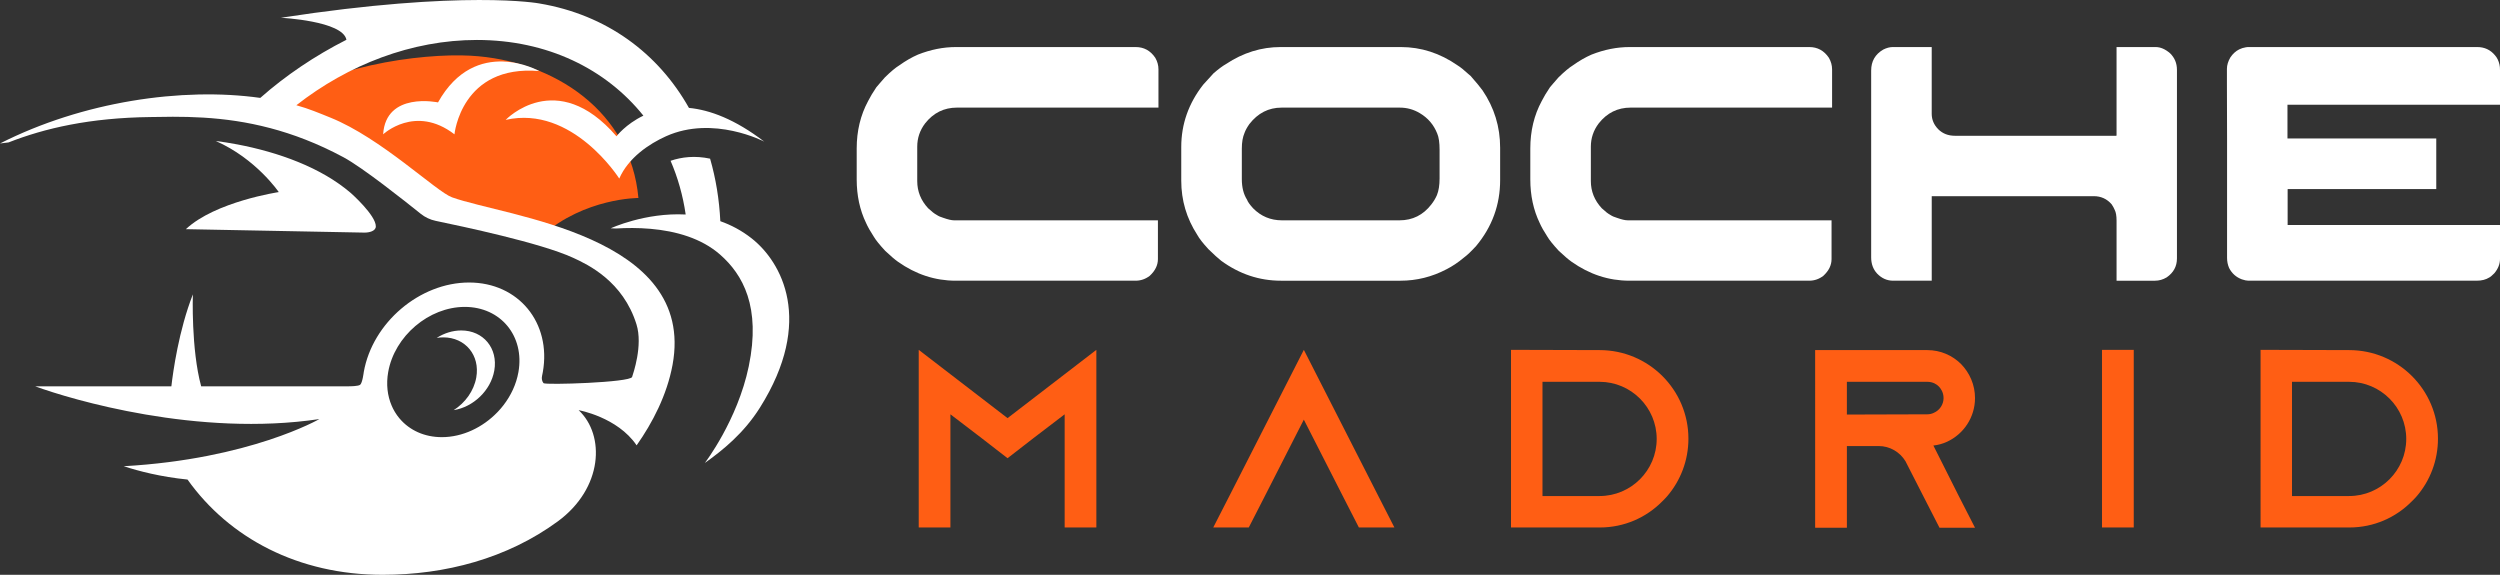
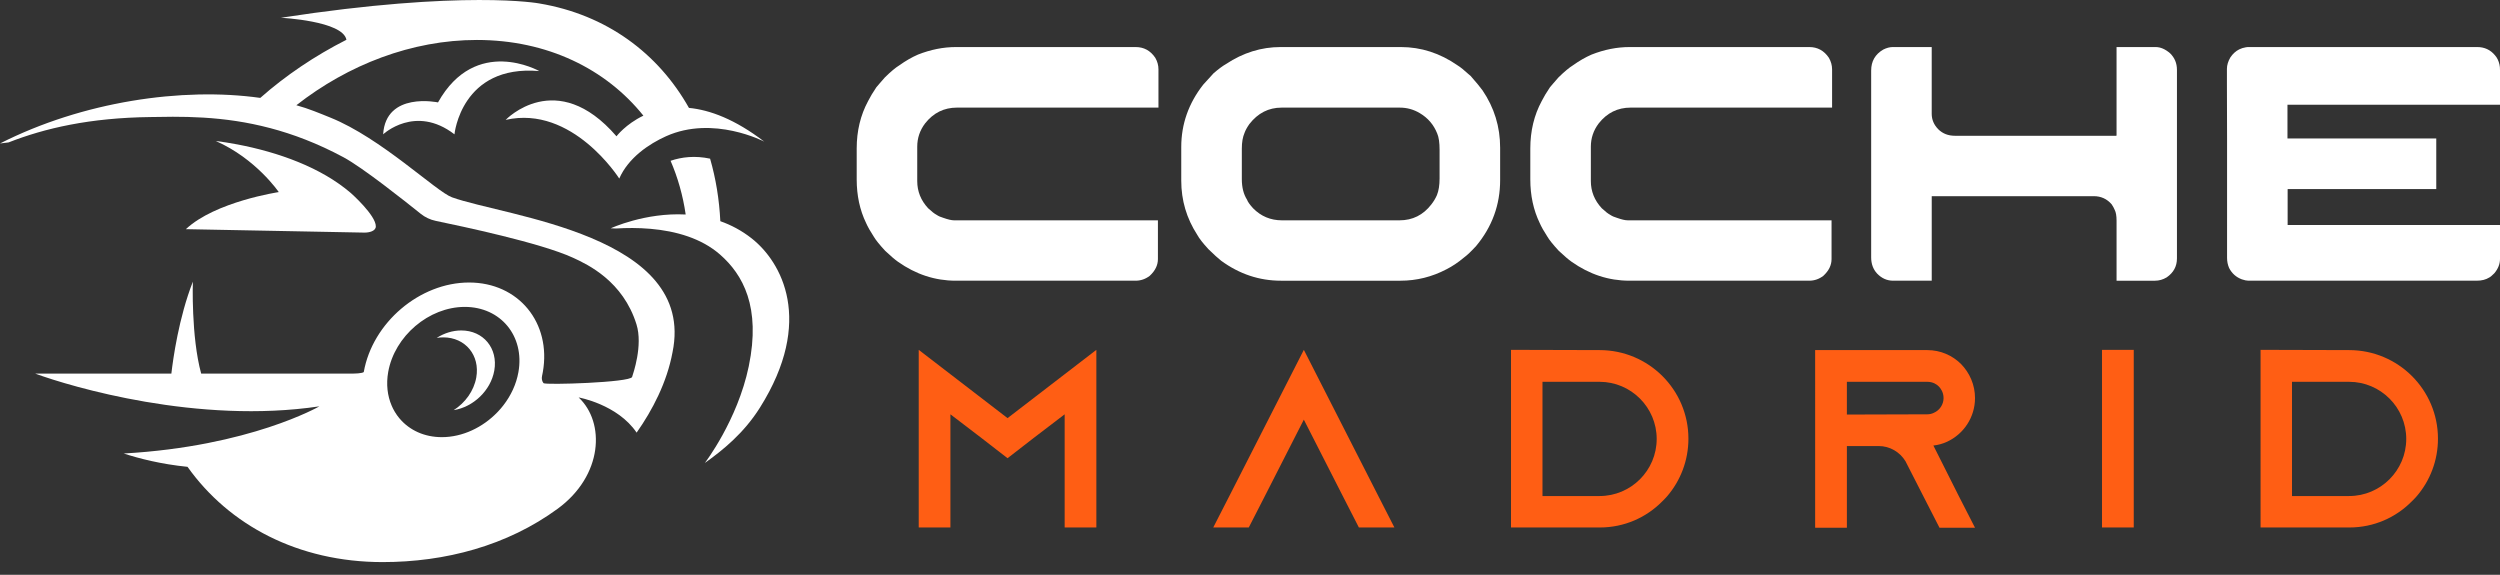
<svg xmlns="http://www.w3.org/2000/svg" version="1.1" id="Calque_1" x="0px" y="0px" width="230.336px" height="52.958px" viewBox="0 0 230.336 52.958" enable-background="new 0 0 230.336 52.958" xml:space="preserve">
  <rect x="0" y="0" width="230.336" height="52.958" fill="#333333" stroke="none" />
  <g>
-     <path fill="#FF5E14" d="M58.819,18.241c0,0-4.933-0.021-8.903,3.473c0,0-5.091-1.344-5.918-1.6c-2.114-0.657-5.765-1.91-5.765-1.91   c-5.519-6.668-13.432-8.073-13.432-8.073c4.742-4.037,14.002-5.25,18.545-5C51.144,5.562,58.117,10.337,58.819,18.241z" />
    <g>
      <path fill="#FFFFFF" d="M69.25,21.961c-0.924-0.726-1.9-1.235-2.883-1.582c-0.099-2.01-0.417-3.942-0.943-5.761    c-1.391-0.297-2.611-0.154-3.641,0.196c0.667,1.541,1.138,3.2,1.392,4.949c-3.744-0.197-6.905,1.271-6.905,1.271    c0.166,0.003,0.328,0.01,0.488,0.018c1.891-0.116,4.39-0.047,6.635,0.735c0.113,0.04,0.226,0.081,0.337,0.124    c0.024,0.009,0.047,0.019,0.071,0.027c0.246,0.097,0.487,0.203,0.723,0.319c0.021,0.01,0.042,0.021,0.063,0.031    c0.238,0.119,0.472,0.248,0.699,0.388c0.016,0.01,0.032,0.021,0.048,0.031c0.229,0.143,0.451,0.297,0.666,0.465    c0.013,0.009,0.024,0.019,0.037,0.029c0.104,0.08,0.205,0.164,0.305,0.252c2.104,1.844,3.781,4.824,2.645,10.297    c-1.036,4.986-4.047,8.905-4.047,8.905c1.63-1.159,3.581-2.72,5.081-5.106C75.042,29.561,72.015,24.135,69.25,21.961z" />
      <path fill="#FFFFFF" d="M49.685,6.548c0,0-5.857-3.313-9.329,2.887c0,0-4.808-1.027-5.056,2.941c0,0,2.954-2.782,6.572,0    C41.872,12.376,42.492,5.928,49.685,6.548z" />
      <path fill="#FFFFFF" d="M42.498,30.446c-0.799,0-1.583,0.254-2.264,0.686c0.199-0.032,0.401-0.049,0.604-0.049    c2.041,0,3.404,1.654,3.044,3.695c-0.219,1.242-1.026,2.34-2.083,3.01c1.808-0.285,3.419-1.809,3.743-3.646    C45.902,32.1,44.539,30.446,42.498,30.446z" />
      <path fill="#FFFFFF" d="M33.571,21.431c0.008,0,0.016,0,0.024,0c0.411,0,1.022-0.134,1.031-0.565    c0.02-1.024-2.295-3.075-2.295-3.075c-0.155-0.134-0.316-0.264-0.479-0.392c-0.028-0.022-0.055-0.043-0.083-0.065    c-0.157-0.122-0.318-0.24-0.481-0.356c-0.032-0.022-0.064-0.044-0.095-0.066c-0.169-0.118-0.34-0.233-0.514-0.345    c-0.015-0.009-0.03-0.019-0.044-0.028c-0.171-0.108-0.345-0.214-0.521-0.318c-0.024-0.014-0.048-0.029-0.072-0.043    c-0.18-0.104-0.363-0.207-0.549-0.306c-0.034-0.018-0.068-0.036-0.102-0.054c-0.187-0.099-0.375-0.195-0.567-0.289    c-0.023-0.011-0.046-0.022-0.07-0.033c-0.193-0.093-0.388-0.184-0.584-0.272c-0.012-0.005-0.023-0.011-0.035-0.016    c-0.202-0.09-0.406-0.176-0.611-0.26c-0.031-0.013-0.063-0.026-0.094-0.039c-0.203-0.083-0.407-0.163-0.612-0.239    c-0.026-0.01-0.052-0.019-0.078-0.029c-0.43-0.159-0.865-0.308-1.303-0.446c-0.024-0.007-0.047-0.015-0.071-0.022    c-0.215-0.067-0.43-0.131-0.646-0.193c-0.026-0.007-0.053-0.015-0.079-0.022c-0.449-0.127-0.9-0.245-1.352-0.351    c-0.013-0.003-0.026-0.006-0.04-0.01c-0.22-0.051-0.441-0.101-0.662-0.147c-0.024-0.005-0.05-0.01-0.075-0.016    c-0.22-0.047-0.44-0.091-0.659-0.132c-0.004-0.001-0.008-0.002-0.012-0.002c0,0,0,0,0,0c-0.667-0.126-1.327-0.231-1.972-0.314    c3.733,1.64,5.812,4.711,5.812,4.711s-5.859,0.878-8.556,3.416L33.571,21.431z" />
-       <path fill="#FFFFFF" d="M41.644,18.179c-1.457-0.527-6.516-5.455-11.206-7.344c-0.978-0.394-2.005-0.83-3.134-1.139    c4.774-3.736,10.638-6.014,16.634-6.014c6.494,0,11.891,2.672,15.34,6.974c-1.637,0.786-2.479,1.901-2.479,1.901    c-5.541-6.417-10.211-1.511-10.211-1.511c6.163-1.4,10.467,5.405,10.467,5.405c0.843-1.922,2.746-3.194,4.31-3.898    c4.363-1.964,9.049,0.496,9.049,0.496c-2.7-2.069-5.019-2.921-6.938-3.108c-2.823-5.017-7.578-8.586-13.793-9.623l0.003-0.001    c0,0-6.894-1.282-23.809,1.32c0,0,5.717,0.284,6.041,2.028c-2.896,1.467-5.611,3.298-7.937,5.355    C16.791,8.011,7.616,9.355,0,13.219l0.792-0.098c3.314-1.301,7.476-2.274,13.106-2.338l2.021-0.026    c1.797,0,3.752,0.077,5.86,0.399c1.001,0.153,2.037,0.363,3.106,0.645c0,0,0,0,0-0.001c2.12,0.559,4.373,1.406,6.756,2.685    c1.764,0.946,5.617,4.004,7.118,5.21c0.402,0.323,0.875,0.547,1.381,0.653c2.422,0.508,9.642,2.017,12.659,3.401    c1.375,0.629,4.607,2.162,5.843,6.137c0.605,1.944-0.308,4.539-0.403,4.844c-0.16,0.514-8.019,0.757-8.164,0.571    c-0.141-0.181-0.188-0.415-0.134-0.661c0.027-0.119,0.05-0.24,0.072-0.361c0.802-4.549-2.246-8.25-6.794-8.25    c-4.549,0-8.902,3.701-9.704,8.25c0,0-0.117,1-0.334,1.172c-0.163,0.129-0.825,0.143-1.163,0.143H18.535    c-0.939-3.445-0.765-8.471-0.765-8.471c-1.298,3.314-1.827,7.128-1.981,8.471h-2.076H3.242c3.359,1.229,15.017,4.686,26.185,3.016    c0,0-6.398,3.691-18.027,4.345c1.388,0.454,3.411,0.979,5.878,1.228c3.83,5.385,10.204,8.777,17.97,8.777    c5.772,0,11.484-1.508,16.139-4.919c4.168-3.056,4.39-7.94,1.925-10.251c0,0,3.579,0.633,5.343,3.242    c1.457-2.068,2.795-4.631,3.309-7.412C64.176,21.644,46.568,19.959,41.644,18.179z M47.766,34.278    c-0.197,1.119-0.691,2.168-1.386,3.064c-0.073,0.094-0.148,0.187-0.225,0.277c-0.024,0.028-0.049,0.057-0.075,0.085    c-0.058,0.067-0.118,0.133-0.179,0.198c-0.026,0.027-0.052,0.057-0.079,0.084c-1.345,1.394-3.206,2.291-5.115,2.291    c-1.618,0-2.973-0.646-3.869-1.691c-0.024-0.028-0.048-0.057-0.072-0.086c-0.057-0.069-0.112-0.141-0.165-0.214    c-0.01-0.013-0.02-0.024-0.028-0.038c-0.063-0.088-0.121-0.178-0.177-0.27c-0.014-0.022-0.026-0.046-0.04-0.068    c-0.042-0.072-0.083-0.146-0.122-0.221c-0.014-0.027-0.028-0.055-0.042-0.082c-0.038-0.077-0.074-0.156-0.108-0.236    c-0.388-0.904-0.518-1.963-0.318-3.094c0.583-3.309,3.75-6,7.058-6S48.35,30.969,47.766,34.278z" />
+       <path fill="#FFFFFF" d="M41.644,18.179c-1.457-0.527-6.516-5.455-11.206-7.344c-0.978-0.394-2.005-0.83-3.134-1.139    c4.774-3.736,10.638-6.014,16.634-6.014c6.494,0,11.891,2.672,15.34,6.974c-1.637,0.786-2.479,1.901-2.479,1.901    c-5.541-6.417-10.211-1.511-10.211-1.511c6.163-1.4,10.467,5.405,10.467,5.405c0.843-1.922,2.746-3.194,4.31-3.898    c4.363-1.964,9.049,0.496,9.049,0.496c-2.7-2.069-5.019-2.921-6.938-3.108c-2.823-5.017-7.578-8.586-13.793-9.623l0.003-0.001    c0,0-6.894-1.282-23.809,1.32c0,0,5.717,0.284,6.041,2.028c-2.896,1.467-5.611,3.298-7.937,5.355    C16.791,8.011,7.616,9.355,0,13.219l0.792-0.098c3.314-1.301,7.476-2.274,13.106-2.338l2.021-0.026    c1.797,0,3.752,0.077,5.86,0.399c1.001,0.153,2.037,0.363,3.106,0.645c0,0,0,0,0-0.001c2.12,0.559,4.373,1.406,6.756,2.685    c1.764,0.946,5.617,4.004,7.118,5.21c0.402,0.323,0.875,0.547,1.381,0.653c2.422,0.508,9.642,2.017,12.659,3.401    c1.375,0.629,4.607,2.162,5.843,6.137c0.605,1.944-0.308,4.539-0.403,4.844c-0.16,0.514-8.019,0.757-8.164,0.571    c-0.141-0.181-0.188-0.415-0.134-0.661c0.027-0.119,0.05-0.24,0.072-0.361c0.802-4.549-2.246-8.25-6.794-8.25    c-4.549,0-8.902,3.701-9.704,8.25c-0.163,0.129-0.825,0.143-1.163,0.143H18.535    c-0.939-3.445-0.765-8.471-0.765-8.471c-1.298,3.314-1.827,7.128-1.981,8.471h-2.076H3.242c3.359,1.229,15.017,4.686,26.185,3.016    c0,0-6.398,3.691-18.027,4.345c1.388,0.454,3.411,0.979,5.878,1.228c3.83,5.385,10.204,8.777,17.97,8.777    c5.772,0,11.484-1.508,16.139-4.919c4.168-3.056,4.39-7.94,1.925-10.251c0,0,3.579,0.633,5.343,3.242    c1.457-2.068,2.795-4.631,3.309-7.412C64.176,21.644,46.568,19.959,41.644,18.179z M47.766,34.278    c-0.197,1.119-0.691,2.168-1.386,3.064c-0.073,0.094-0.148,0.187-0.225,0.277c-0.024,0.028-0.049,0.057-0.075,0.085    c-0.058,0.067-0.118,0.133-0.179,0.198c-0.026,0.027-0.052,0.057-0.079,0.084c-1.345,1.394-3.206,2.291-5.115,2.291    c-1.618,0-2.973-0.646-3.869-1.691c-0.024-0.028-0.048-0.057-0.072-0.086c-0.057-0.069-0.112-0.141-0.165-0.214    c-0.01-0.013-0.02-0.024-0.028-0.038c-0.063-0.088-0.121-0.178-0.177-0.27c-0.014-0.022-0.026-0.046-0.04-0.068    c-0.042-0.072-0.083-0.146-0.122-0.221c-0.014-0.027-0.028-0.055-0.042-0.082c-0.038-0.077-0.074-0.156-0.108-0.236    c-0.388-0.904-0.518-1.963-0.318-3.094c0.583-3.309,3.75-6,7.058-6S48.35,30.969,47.766,34.278z" />
    </g>
    <g>
      <path fill="#FFFFFF" d="M88.08,4.335h16.552c0.762,0,1.365,0.33,1.809,0.989c0.195,0.34,0.293,0.695,0.293,1.066v3.524H88.172    c-1.195,0-2.174,0.484-2.937,1.453c-0.484,0.639-0.726,1.354-0.726,2.148v3.168c0,0.948,0.334,1.782,1.004,2.504    c0.319,0.299,0.577,0.5,0.772,0.603c0.186,0.124,0.392,0.216,0.618,0.278c0.433,0.154,0.763,0.231,0.989,0.231h18.792v3.571    c0,0.566-0.252,1.081-0.756,1.545c-0.393,0.299-0.824,0.447-1.299,0.447H88.048c-1.896,0-3.667-0.582-5.316-1.746    c-0.278-0.195-0.67-0.53-1.174-1.004c-0.526-0.566-0.881-1.01-1.066-1.329c-0.309-0.474-0.541-0.886-0.696-1.236    c-0.577-1.195-0.865-2.535-0.865-4.018v-2.844c0-1.617,0.35-3.075,1.051-4.374c0.186-0.371,0.438-0.793,0.757-1.267    c0.083-0.093,0.17-0.196,0.263-0.309c0.155-0.186,0.33-0.386,0.525-0.603c0.546-0.536,0.989-0.906,1.329-1.112    c0.577-0.412,1.149-0.742,1.715-0.989C85.746,4.567,86.916,4.335,88.08,4.335z" />
      <path fill="#FFFFFF" d="M117.983,4.335h11.082c1.863,0,3.605,0.562,5.223,1.685c0.268,0.165,0.604,0.433,1.004,0.804    c0.063,0.051,0.129,0.108,0.201,0.17c0.506,0.577,0.871,1.02,1.098,1.329c1.082,1.597,1.623,3.358,1.623,5.285v2.982    c0,2.277-0.736,4.302-2.211,6.074c-0.463,0.505-0.844,0.865-1.143,1.081c-0.516,0.434-1.047,0.789-1.592,1.066    c-1.34,0.701-2.752,1.051-4.234,1.051h-11.02c-1.988,0-3.822-0.612-5.502-1.838c-0.277-0.217-0.668-0.572-1.174-1.066    c-0.504-0.546-0.85-0.99-1.035-1.33c-0.979-1.515-1.469-3.173-1.469-4.976v-3.106c0-2.112,0.676-4.028,2.025-5.749    c0.195-0.227,0.516-0.577,0.957-1.051c0.443-0.381,0.824-0.665,1.145-0.85C114.538,4.855,116.211,4.335,117.983,4.335z     M114.415,13.685v2.813c0,0.763,0.158,1.396,0.479,1.901c0.063,0.186,0.248,0.448,0.557,0.789c0.73,0.742,1.617,1.112,2.658,1.112    h10.832c1.205,0,2.186-0.489,2.938-1.468c0.215-0.278,0.385-0.562,0.51-0.85c0.164-0.402,0.246-0.917,0.246-1.545v-2.627    c0-0.669-0.072-1.169-0.215-1.499c-0.32-0.814-0.855-1.442-1.607-1.885c-0.566-0.34-1.18-0.51-1.84-0.51h-10.895    c-1.195,0-2.184,0.505-2.967,1.514c-0.217,0.309-0.367,0.583-0.449,0.819C114.497,12.629,114.415,13.107,114.415,13.685z" />
      <path fill="#FFFFFF" d="M150.143,4.335h16.553c0.762,0,1.363,0.33,1.807,0.989c0.195,0.34,0.295,0.695,0.295,1.066v3.524h-18.561    c-1.195,0-2.174,0.484-2.938,1.453c-0.484,0.639-0.727,1.354-0.727,2.148v3.168c0,0.948,0.336,1.782,1.006,2.504    c0.318,0.299,0.576,0.5,0.771,0.603c0.186,0.124,0.393,0.216,0.619,0.278c0.432,0.154,0.762,0.231,0.988,0.231h18.793v3.571    c0,0.566-0.252,1.081-0.758,1.545c-0.391,0.299-0.824,0.447-1.297,0.447h-16.584c-1.895,0-3.666-0.582-5.314-1.746    c-0.279-0.195-0.67-0.53-1.176-1.004c-0.525-0.566-0.881-1.01-1.066-1.329c-0.309-0.474-0.541-0.886-0.695-1.236    c-0.576-1.195-0.865-2.535-0.865-4.018v-2.844c0-1.617,0.35-3.075,1.051-4.374c0.186-0.371,0.438-0.793,0.758-1.267    c0.082-0.093,0.17-0.196,0.262-0.309c0.154-0.186,0.33-0.386,0.525-0.603c0.547-0.536,0.99-0.906,1.33-1.112    c0.576-0.412,1.148-0.742,1.715-0.989C147.809,4.567,148.979,4.335,150.143,4.335z" />
      <path fill="#FFFFFF" d="M174.391,4.335h3.586v6.15c0,0.536,0.199,1.01,0.602,1.422c0.402,0.402,0.918,0.603,1.545,0.603h14.852    l0.031-0.031V4.335h3.602c0.443,0,0.885,0.19,1.328,0.572c0.424,0.412,0.635,0.922,0.635,1.53v17.371    c0,0.731-0.314,1.313-0.943,1.746c-0.34,0.206-0.701,0.309-1.082,0.309h-3.539V20.33c0-0.443-0.057-0.773-0.17-0.989    c-0.063-0.154-0.154-0.325-0.277-0.51c-0.434-0.505-0.984-0.757-1.654-0.757h-14.928v7.788h-3.555    c-0.566,0-1.063-0.221-1.484-0.664c-0.359-0.391-0.541-0.886-0.541-1.483V6.499c0-0.855,0.371-1.499,1.113-1.932    C173.819,4.412,174.112,4.335,174.391,4.335z" />
      <path fill="#FFFFFF" d="M228.235,4.335c0.67,0,1.215,0.252,1.637,0.757c0.197,0.216,0.336,0.505,0.418,0.865    c0.031,0.124,0.047,0.299,0.047,0.525v3.168h-19.582v3.106h13.709v4.667h-13.678l-0.016,0.015v3.292h19.551    c0.01,0,0.016,0.005,0.016,0.016v3.107c0,0.473-0.176,0.916-0.525,1.328c-0.217,0.217-0.371,0.346-0.465,0.387    c-0.309,0.195-0.689,0.293-1.143,0.293h-21.066c-0.143,0-0.34-0.041-0.586-0.123c-0.525-0.195-0.918-0.546-1.176-1.051    c-0.123-0.289-0.186-0.598-0.186-0.928V12.896c-0.01-0.525-0.014-2.236-0.014-5.131V6.344c0-0.34,0.107-0.695,0.324-1.066    c0.227-0.33,0.494-0.571,0.803-0.726c0.227-0.103,0.396-0.16,0.51-0.17c0.063-0.021,0.154-0.036,0.279-0.046H228.235z" />
    </g>
    <g>
      <path fill="#FF5E14" d="M101.012,32.233V48.6h-2.92V38.172l-2.877,2.197l-2.385,1.848l-2.386-1.848l-2.877-2.197V48.6h-2.921    V32.233l2.921,2.245l5.263,4.046l5.262-4.046L101.012,32.233z" />
      <path fill="#FF5E14" d="M128.473,48.6H125.2l-1.496-2.923l-3.576-7.014l-3.576,7.014l-1.498,2.923h-3.273l1.496-2.923    l6.852-13.444l6.85,13.444L128.473,48.6z" />
      <path fill="#FF5E14" d="M147.375,32.256c4.516,0,8.186,3.647,8.186,8.16c0,2.012-0.727,3.857-1.941,5.285    c-0.139,0.164-0.305,0.327-0.467,0.49c-1.473,1.496-3.508,2.408-5.752,2.408h-8.186V32.233L147.375,32.256z M142.116,45.702h5.26    c2.9,0,5.262-2.361,5.262-5.262c0-2.899-2.361-5.262-5.262-5.262h-5.26V45.702z" />
      <path fill="#FF5E14" d="M180.471,45.702l1.496,2.922h-3.273l-1.496-2.922l-1.566-3.064l-0.07-0.14    c-0.514-0.841-1.426-1.403-2.477-1.403h-2.924v7.529h-2.924V32.256h10.336c1.217,0,2.313,0.49,3.109,1.285    c0.795,0.819,1.285,1.918,1.285,3.134c0,1.776-1.051,3.319-2.57,4.022c-0.4,0.186-0.818,0.303-1.266,0.352L180.471,45.702z     M177.573,38.172c0.209,0,0.42-0.047,0.607-0.141c0.537-0.234,0.889-0.771,0.889-1.356c0-0.537-0.279-0.912-0.445-1.075    c-0.186-0.188-0.537-0.422-1.051-0.422h-7.412v3.017L177.573,38.172z" />
      <path fill="#FF5E14" d="M193.668,48.6V32.233h2.924V48.6H193.668z" />
      <path fill="#FF5E14" d="M216.434,32.256c4.514,0,8.186,3.647,8.186,8.16c0,2.012-0.725,3.857-1.941,5.285    c-0.139,0.164-0.303,0.327-0.469,0.49c-1.471,1.496-3.506,2.408-5.752,2.408h-8.182V32.233L216.434,32.256z M211.172,45.702h5.262    c2.9,0,5.264-2.361,5.264-5.262c0-2.899-2.363-5.262-5.264-5.262h-5.262V45.702z" />
    </g>
  </g>
</svg>